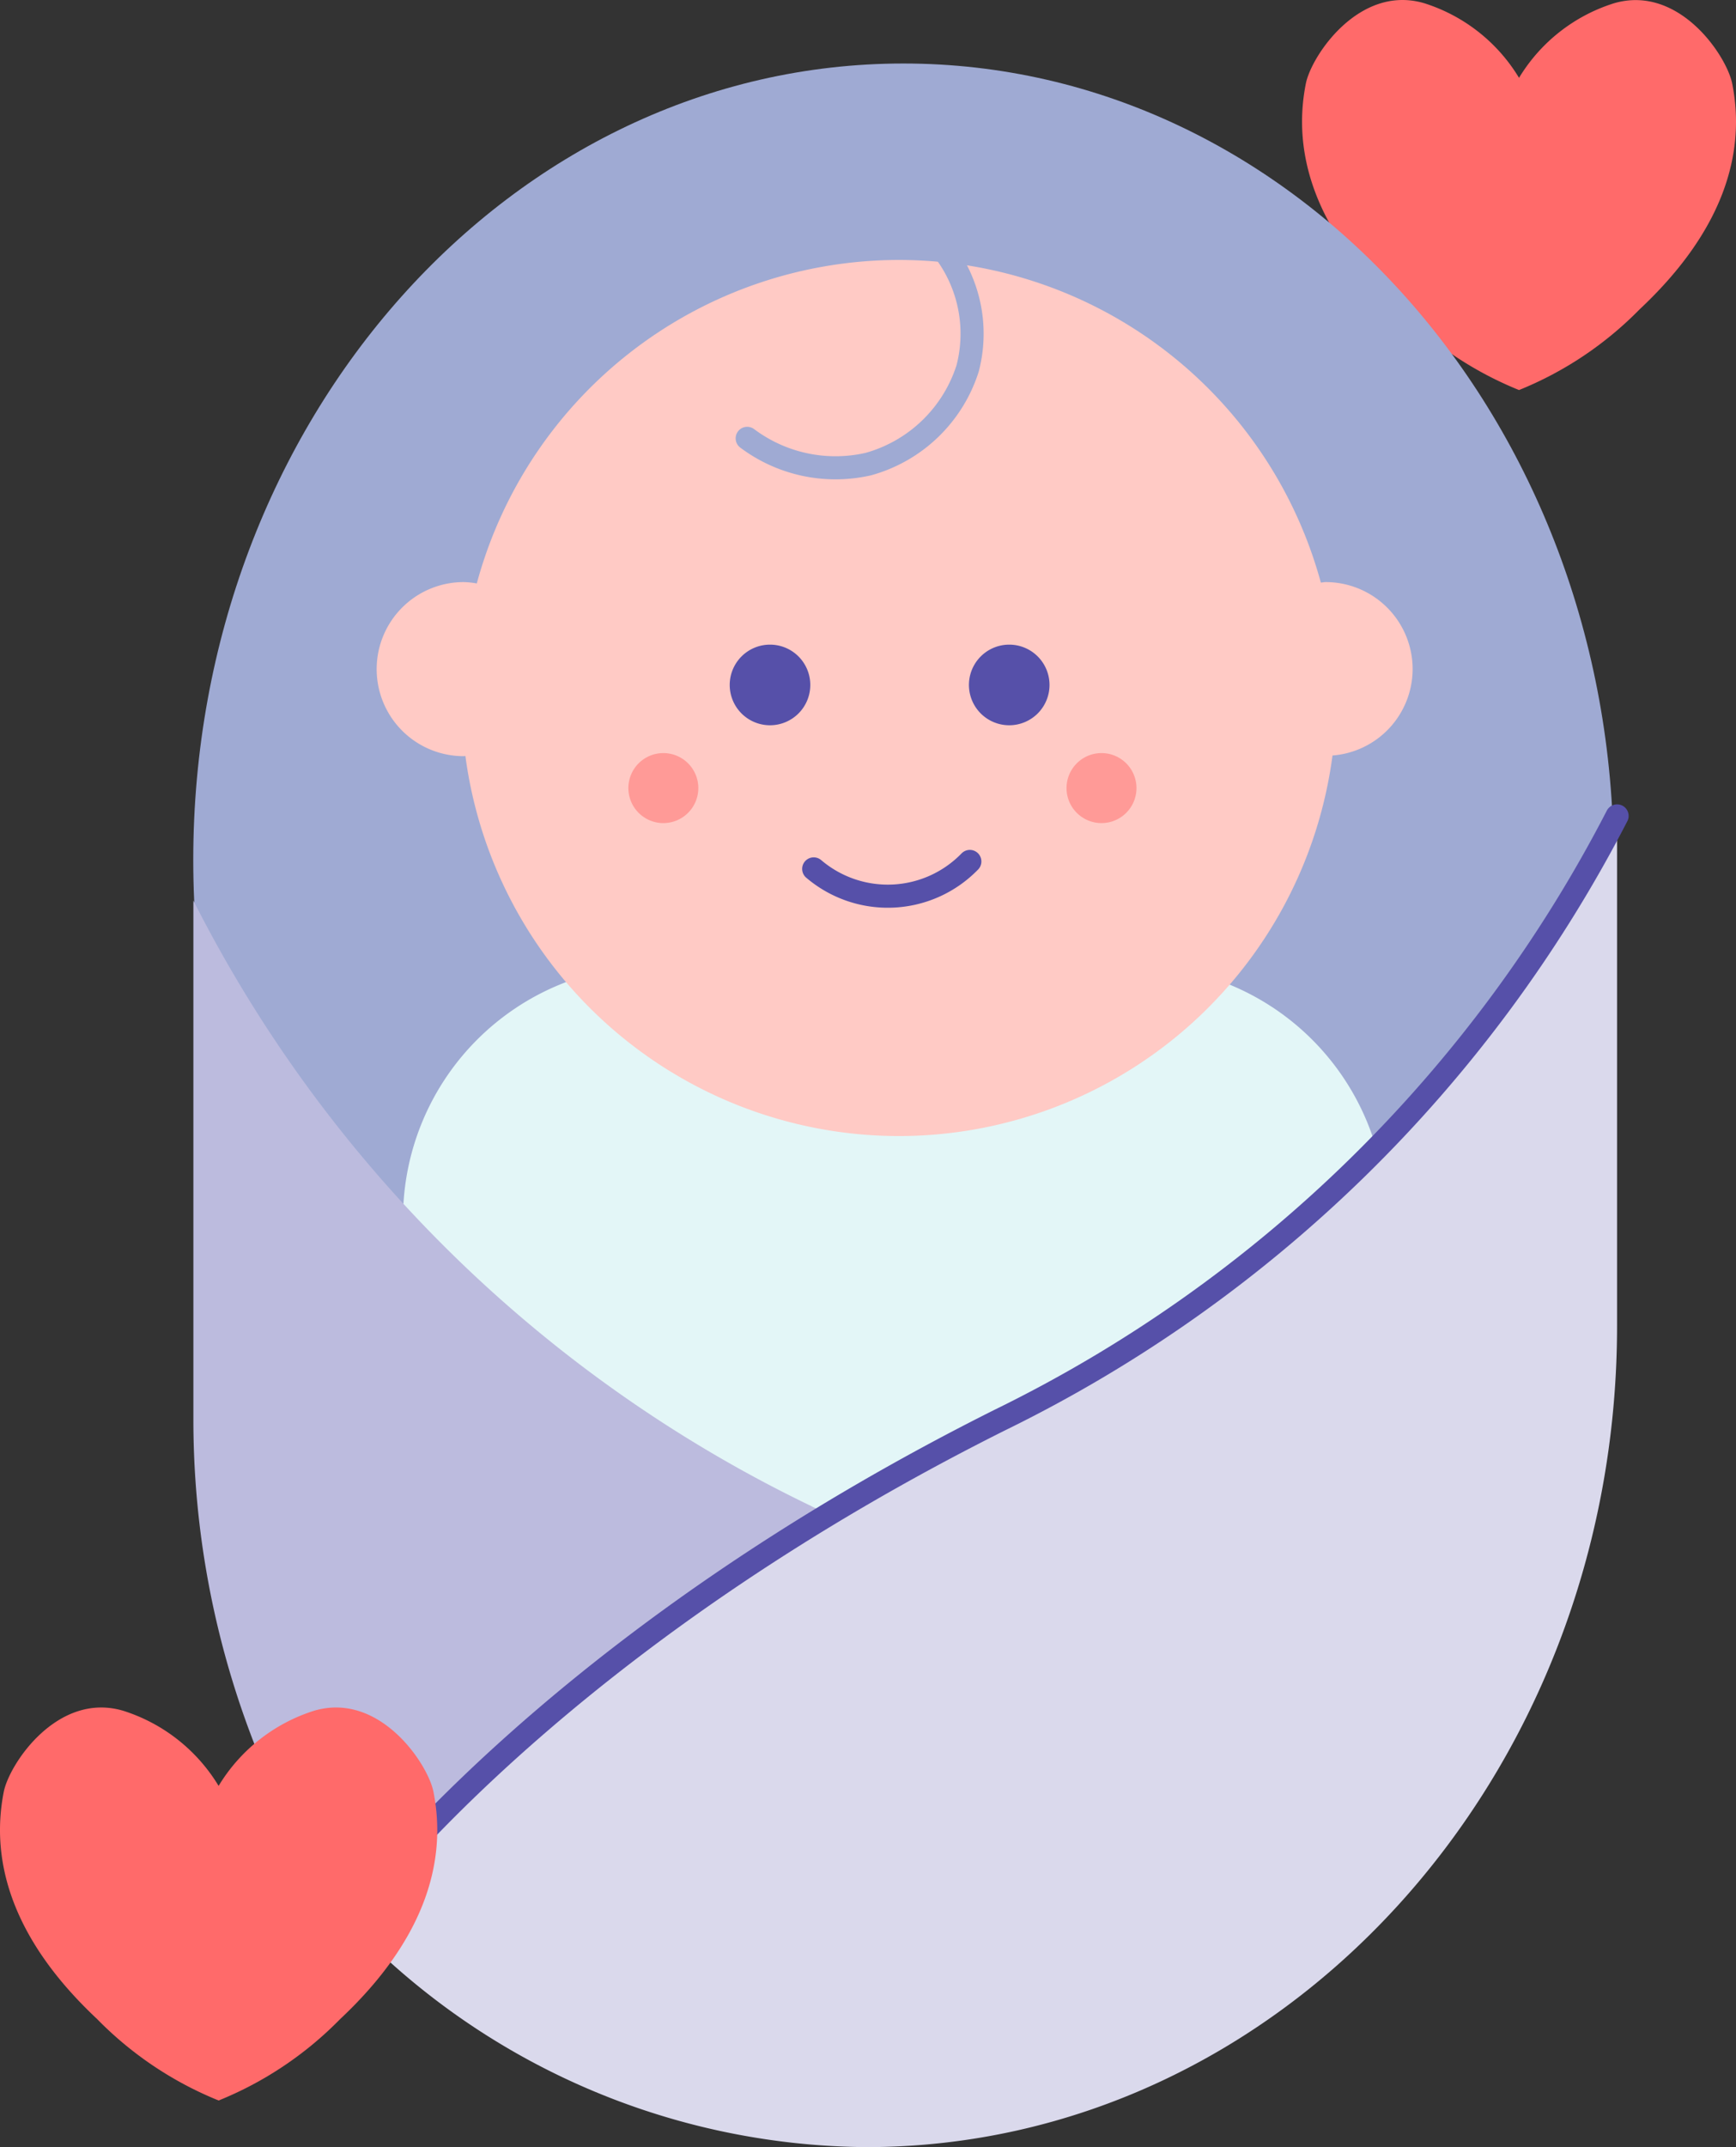
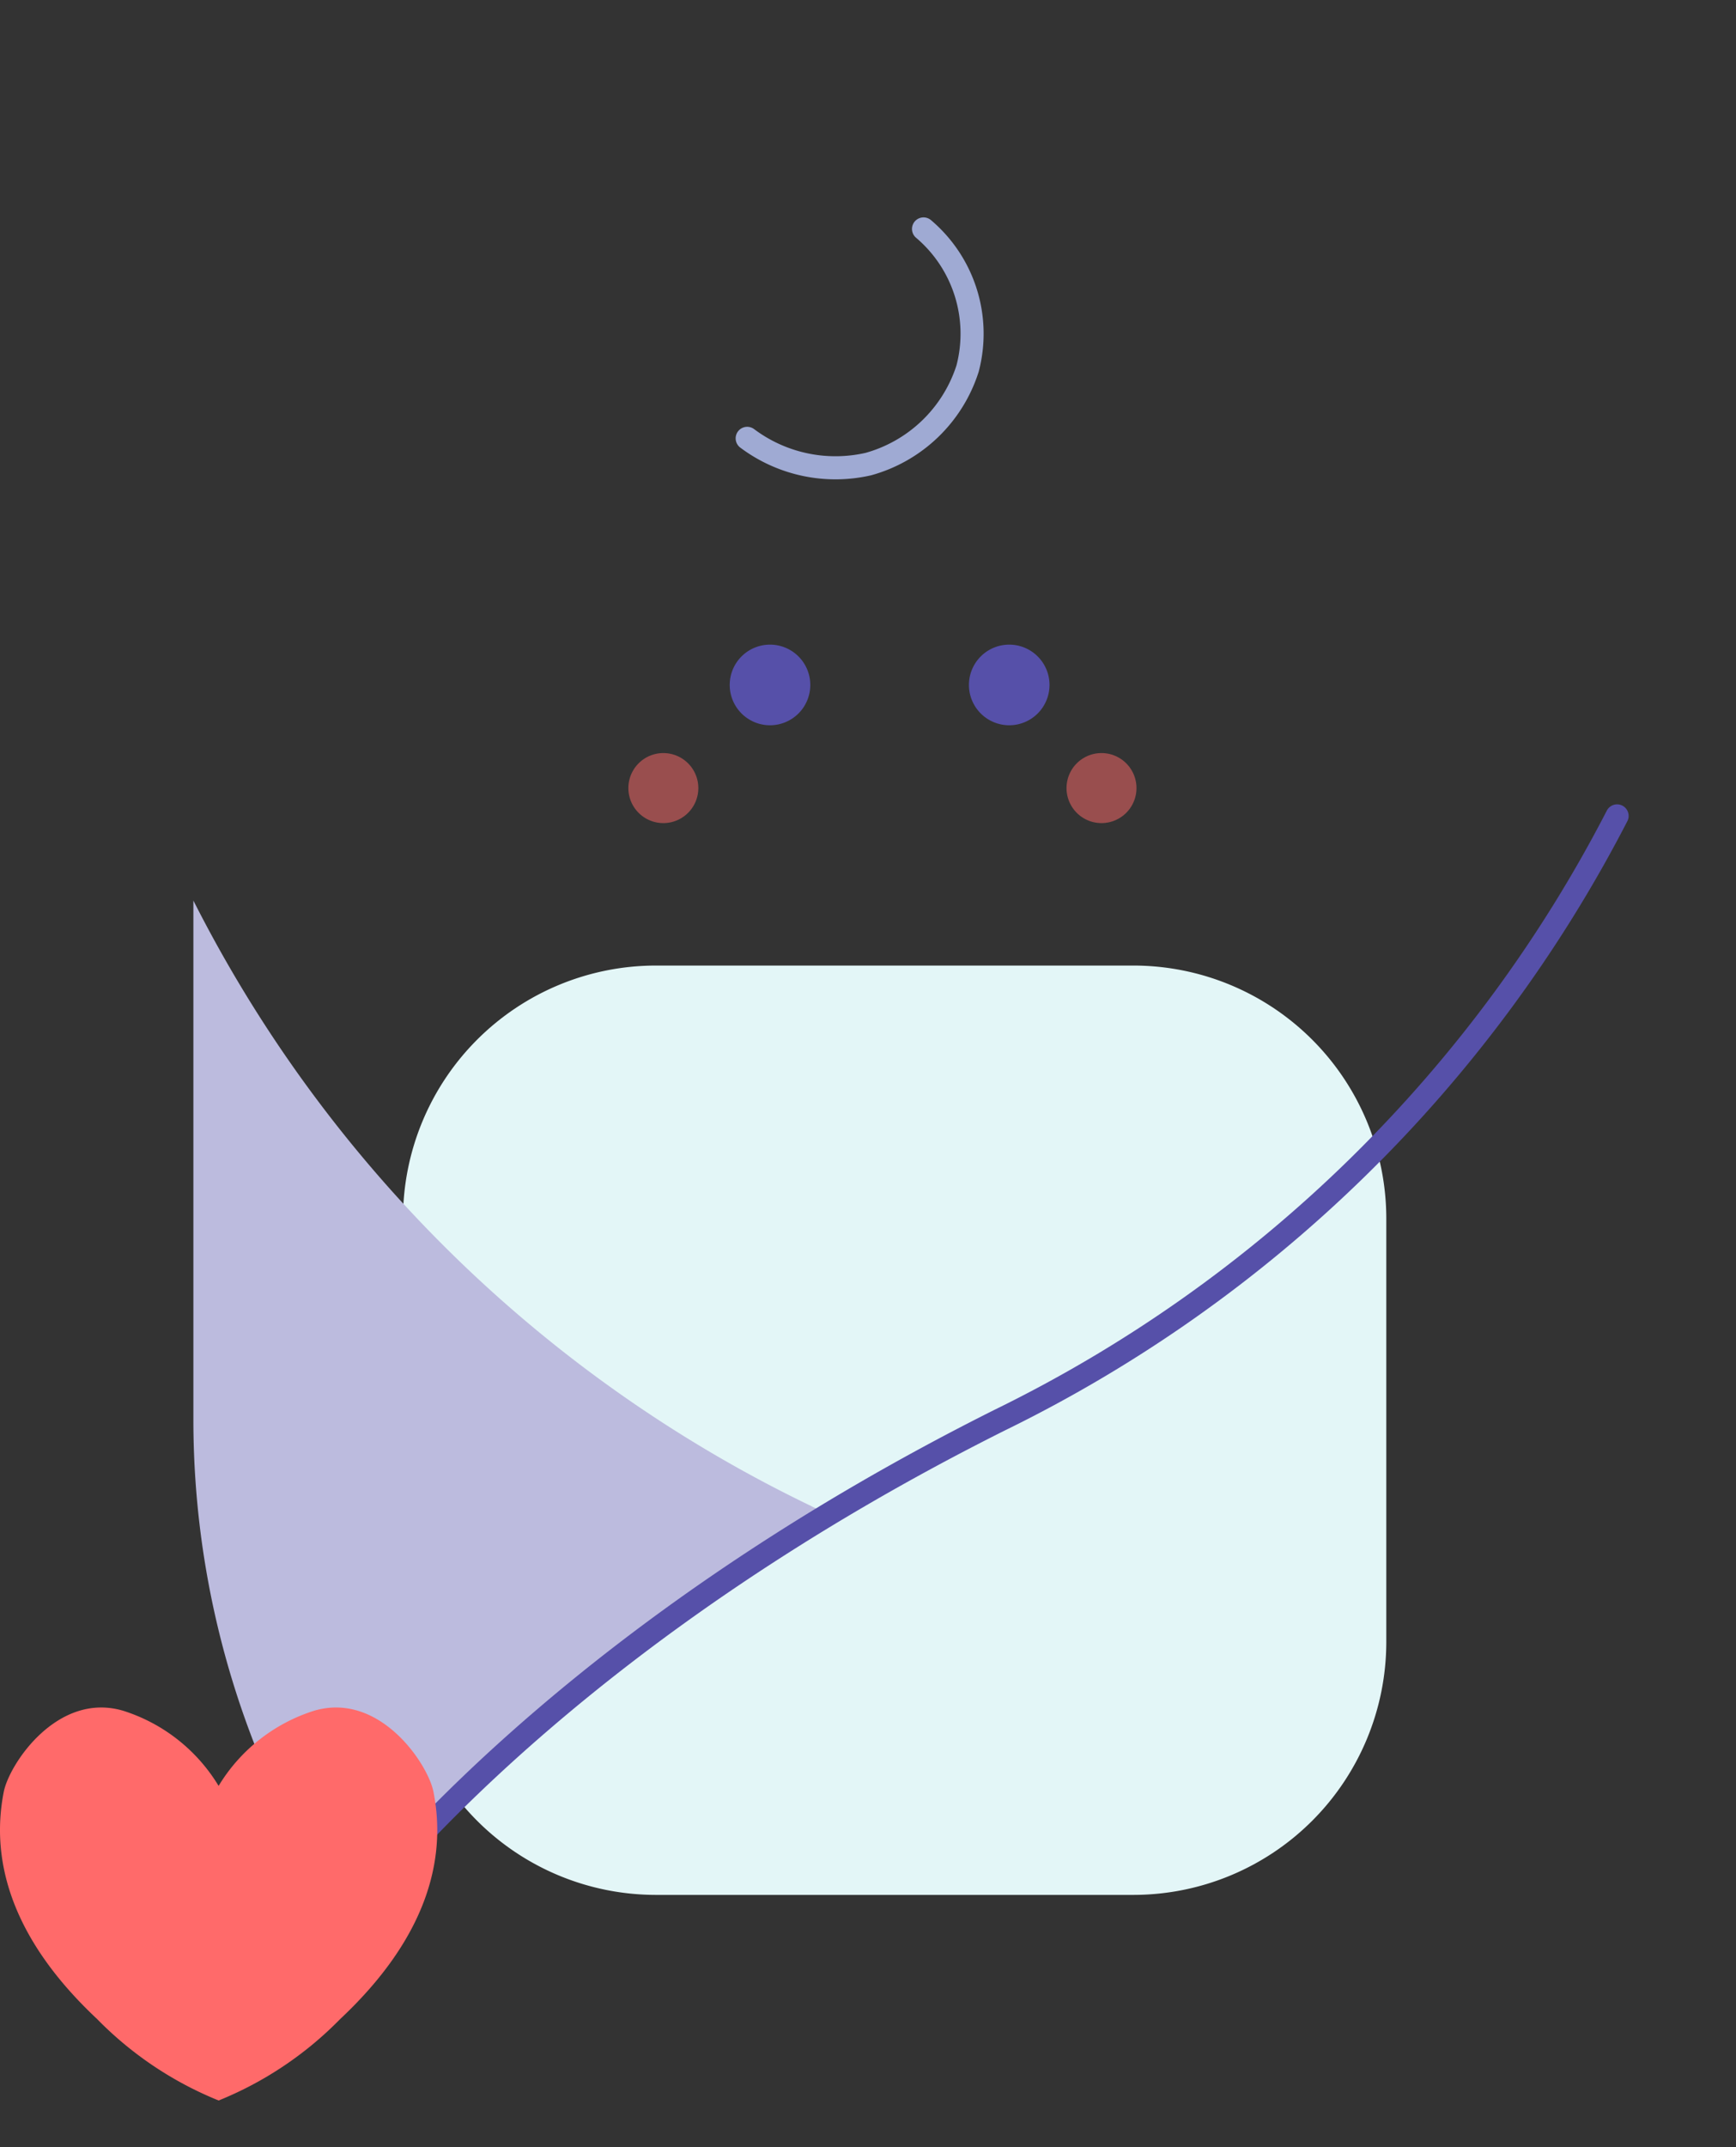
<svg xmlns="http://www.w3.org/2000/svg" width="56.016" height="69.239" viewBox="0 0 56.016 69.239">
  <rect x="0" y="0" width="56.016" height="69.239" fill="#333333" stroke="none" />
  <defs>
    <clipPath id="clip-path">
      <rect id="Rectangle_698" data-name="Rectangle 698" width="35.04" height="16.827" fill="none" />
    </clipPath>
  </defs>
  <g id="enjoy" transform="translate(-23.407 -17.777)">
    <g id="Group_4163" data-name="Group 4163" transform="translate(65.421 17.777)">
-       <path id="Path_4191" data-name="Path 4191" d="M3.157,1.132A5.508,5.508,0,0,0,.092-1.276C-2-1.888-3.543.421-3.722,1.317-4.17,3.572-3.431,6.069-.731,8.6a11.462,11.462,0,0,0,3.888,2.6A11.462,11.462,0,0,0,7.045,8.6c2.7-2.528,3.439-5.025,2.991-7.28-.178-.9-1.719-3.205-3.814-2.593A5.508,5.508,0,0,0,3.157,1.132" transform="translate(3.844 1.378)" fill="#ff6a6a" />
-     </g>
+       </g>
    <g id="Group_4164" data-name="Group 4164" transform="translate(29.642 19.822)">
-       <path id="Path_4192" data-name="Path 4192" d="M20.667,11.582c0,14.186-10.259,25.684-22.915,25.684s-22.915-11.5-22.915-25.684S-14.9-14.1-2.249-14.1,20.667-2.6,20.667,11.582" transform="translate(25.164 14.103)" fill="#9faad3" />
-     </g>
+       </g>
    <g id="Group_4165" data-name="Group 4165" transform="translate(36.411 48.914)">
      <path id="Path_4193" data-name="Path 4193" d="M10.637,13.514H-4.813a8.163,8.163,0,0,1-8.139-8.139V-8.316a8.163,8.163,0,0,1,8.139-8.139h15.45a8.163,8.163,0,0,1,8.139,8.139V5.375a8.163,8.163,0,0,1-8.139,8.139" transform="translate(12.952 16.455)" fill="#e3f6f7" />
    </g>
    <g id="Group_4166" data-name="Group 4166" transform="translate(35.561 26.16)">
-       <path id="Path_4194" data-name="Path 4194" d="M15.074,5.95a2.807,2.807,0,0,0-2.807-2.807c-.053,0-.1.013-.155.016A14.12,14.12,0,0,0-1.5-7.245,14.12,14.12,0,0,0-15.123,3.187a2.724,2.724,0,0,0-.424-.044A2.807,2.807,0,0,0-18.354,5.95a2.807,2.807,0,0,0,2.807,2.807c.02,0,.038-.005.056-.005A14.119,14.119,0,0,0-1.5,21.007,14.117,14.117,0,0,0,12.488,8.735,2.8,2.8,0,0,0,15.074,5.95" transform="translate(18.354 7.245)" fill="#ffcac5" />
-     </g>
+       </g>
    <g id="Group_4167" data-name="Group 4167" transform="translate(29.647 46.818)">
      <path id="Path_4195" data-name="Path 4195" d="M2.226,14.817A28.8,28.8,0,0,1-2.71-1.27V-18.042A43.412,43.412,0,0,0,17.211,1.477c.18.1.27.1.359.2A60.727,60.727,0,0,0,2.226,14.817Z" transform="translate(2.71 18.042)" fill="#bcbbde" />
    </g>
    <g id="Group_4168" data-name="Group 4168" transform="translate(34.488 43.758)">
-       <path id="Path_4196" data-name="Path 4196" d="M18.532,7.564C18.532,22.18,7.674,34.049-5.7,34.049a23.243,23.243,0,0,1-16.869-7.454c1.794-2.355,8.254-9.809,21.176-16.284A44.33,44.33,0,0,0,18.532-9.21Z" transform="translate(22.565 9.21)" fill="#dad9ec" />
-     </g>
+       </g>
    <g id="Group_4169" data-name="Group 4169" transform="translate(47.517 25.158)">
      <path id="Path_4197" data-name="Path 4197" d="M0,3.046a4.751,4.751,0,0,0,3.912.829A4.673,4.673,0,0,0,7.112.793a4.427,4.427,0,0,0-1.422-4.5" transform="translate(0 3.709)" fill="none" stroke="#9faad3" stroke-linecap="round" stroke-width="0.745" />
    </g>
    <g id="Group_4170" data-name="Group 4170" transform="translate(49.663 45.557)">
-       <path id="Path_4198" data-name="Path 4198" d="M0,.108a3.688,3.688,0,0,0,5.038-.24" transform="translate(0 0.132)" fill="none" stroke="#5650a9" stroke-linecap="round" stroke-width="0.745" />
-     </g>
+       </g>
    <g id="Group_4171" data-name="Group 4171" transform="translate(46.947 38.561)">
      <path id="Path_4199" data-name="Path 4199" d="M1.175.588a1.3,1.3,0,0,1-1.3,1.3,1.3,1.3,0,0,1-1.3-1.3,1.3,1.3,0,0,1,1.3-1.3,1.3,1.3,0,0,1,1.3,1.3" transform="translate(1.431 0.716)" fill="#5650a9" />
    </g>
    <g id="Group_4172" data-name="Group 4172" transform="translate(54.666 38.561)">
      <path id="Path_4200" data-name="Path 4200" d="M1.175.588a1.3,1.3,0,0,1-1.3,1.3,1.3,1.3,0,0,1-1.3-1.3,1.3,1.3,0,0,1,1.3-1.3,1.3,1.3,0,0,1,1.3,1.3" transform="translate(1.431 0.716)" fill="#5650a9" />
    </g>
    <g id="Group_4176" data-name="Group 4176" transform="translate(27.291 29.314)" opacity="0.5">
      <g id="Group_4175" data-name="Group 4175">
        <g id="Group_4174" data-name="Group 4174" clip-path="url(#clip-path)">
          <g id="Group_4173" data-name="Group 4173" transform="translate(16.392 12.748)">
            <path id="Path_4201" data-name="Path 4201" d="M1.018.509A1.129,1.129,0,0,1-.112,1.638,1.129,1.129,0,0,1-1.239.509,1.129,1.129,0,0,1-.112-.62,1.129,1.129,0,0,1,1.018.509" transform="translate(1.239 0.62)" fill="#ff6a6a" />
          </g>
        </g>
      </g>
    </g>
    <g id="Group_4180" data-name="Group 4180" transform="translate(41.429 29.314)" opacity="0.5">
      <g id="Group_4179" data-name="Group 4179">
        <g id="Group_4178" data-name="Group 4178" clip-path="url(#clip-path)">
          <g id="Group_4177" data-name="Group 4177" transform="translate(16.392 12.748)">
            <path id="Path_4202" data-name="Path 4202" d="M1.018.509A1.129,1.129,0,0,1-.112,1.638,1.129,1.129,0,0,1-1.239.509,1.129,1.129,0,0,1-.112-.62,1.129,1.129,0,0,1,1.018.509" transform="translate(1.239 0.62)" fill="#ff6a6a" />
          </g>
        </g>
      </g>
    </g>
    <g id="Group_4181" data-name="Group 4181" transform="translate(34.509 44.088)">
      <path id="Path_4203" data-name="Path 4203" d="M0,16.111C1.794,13.762,8.25,6.322,21.167-.138a44.276,44.276,0,0,0,19.91-19.479" transform="translate(0 19.617)" fill="none" stroke="#5650a9" stroke-linecap="round" stroke-width="0.745" />
    </g>
    <g id="Group_4182" data-name="Group 4182" transform="translate(23.407 72.84)">
      <path id="Path_4204" data-name="Path 4204" d="M3.181,1.14A5.552,5.552,0,0,0,.092-1.286C-2.017-1.9-3.57.425-3.751,1.328-4.2,3.6-3.456,6.114-.736,8.662a11.538,11.538,0,0,0,3.918,2.623A11.538,11.538,0,0,0,7.1,8.662C9.818,6.114,10.565,3.6,10.113,1.328,9.933.425,8.379-1.9,6.27-1.286A5.552,5.552,0,0,0,3.181,1.14" transform="translate(3.873 1.388)" fill="#ff6a6a" />
    </g>
  </g>
</svg>